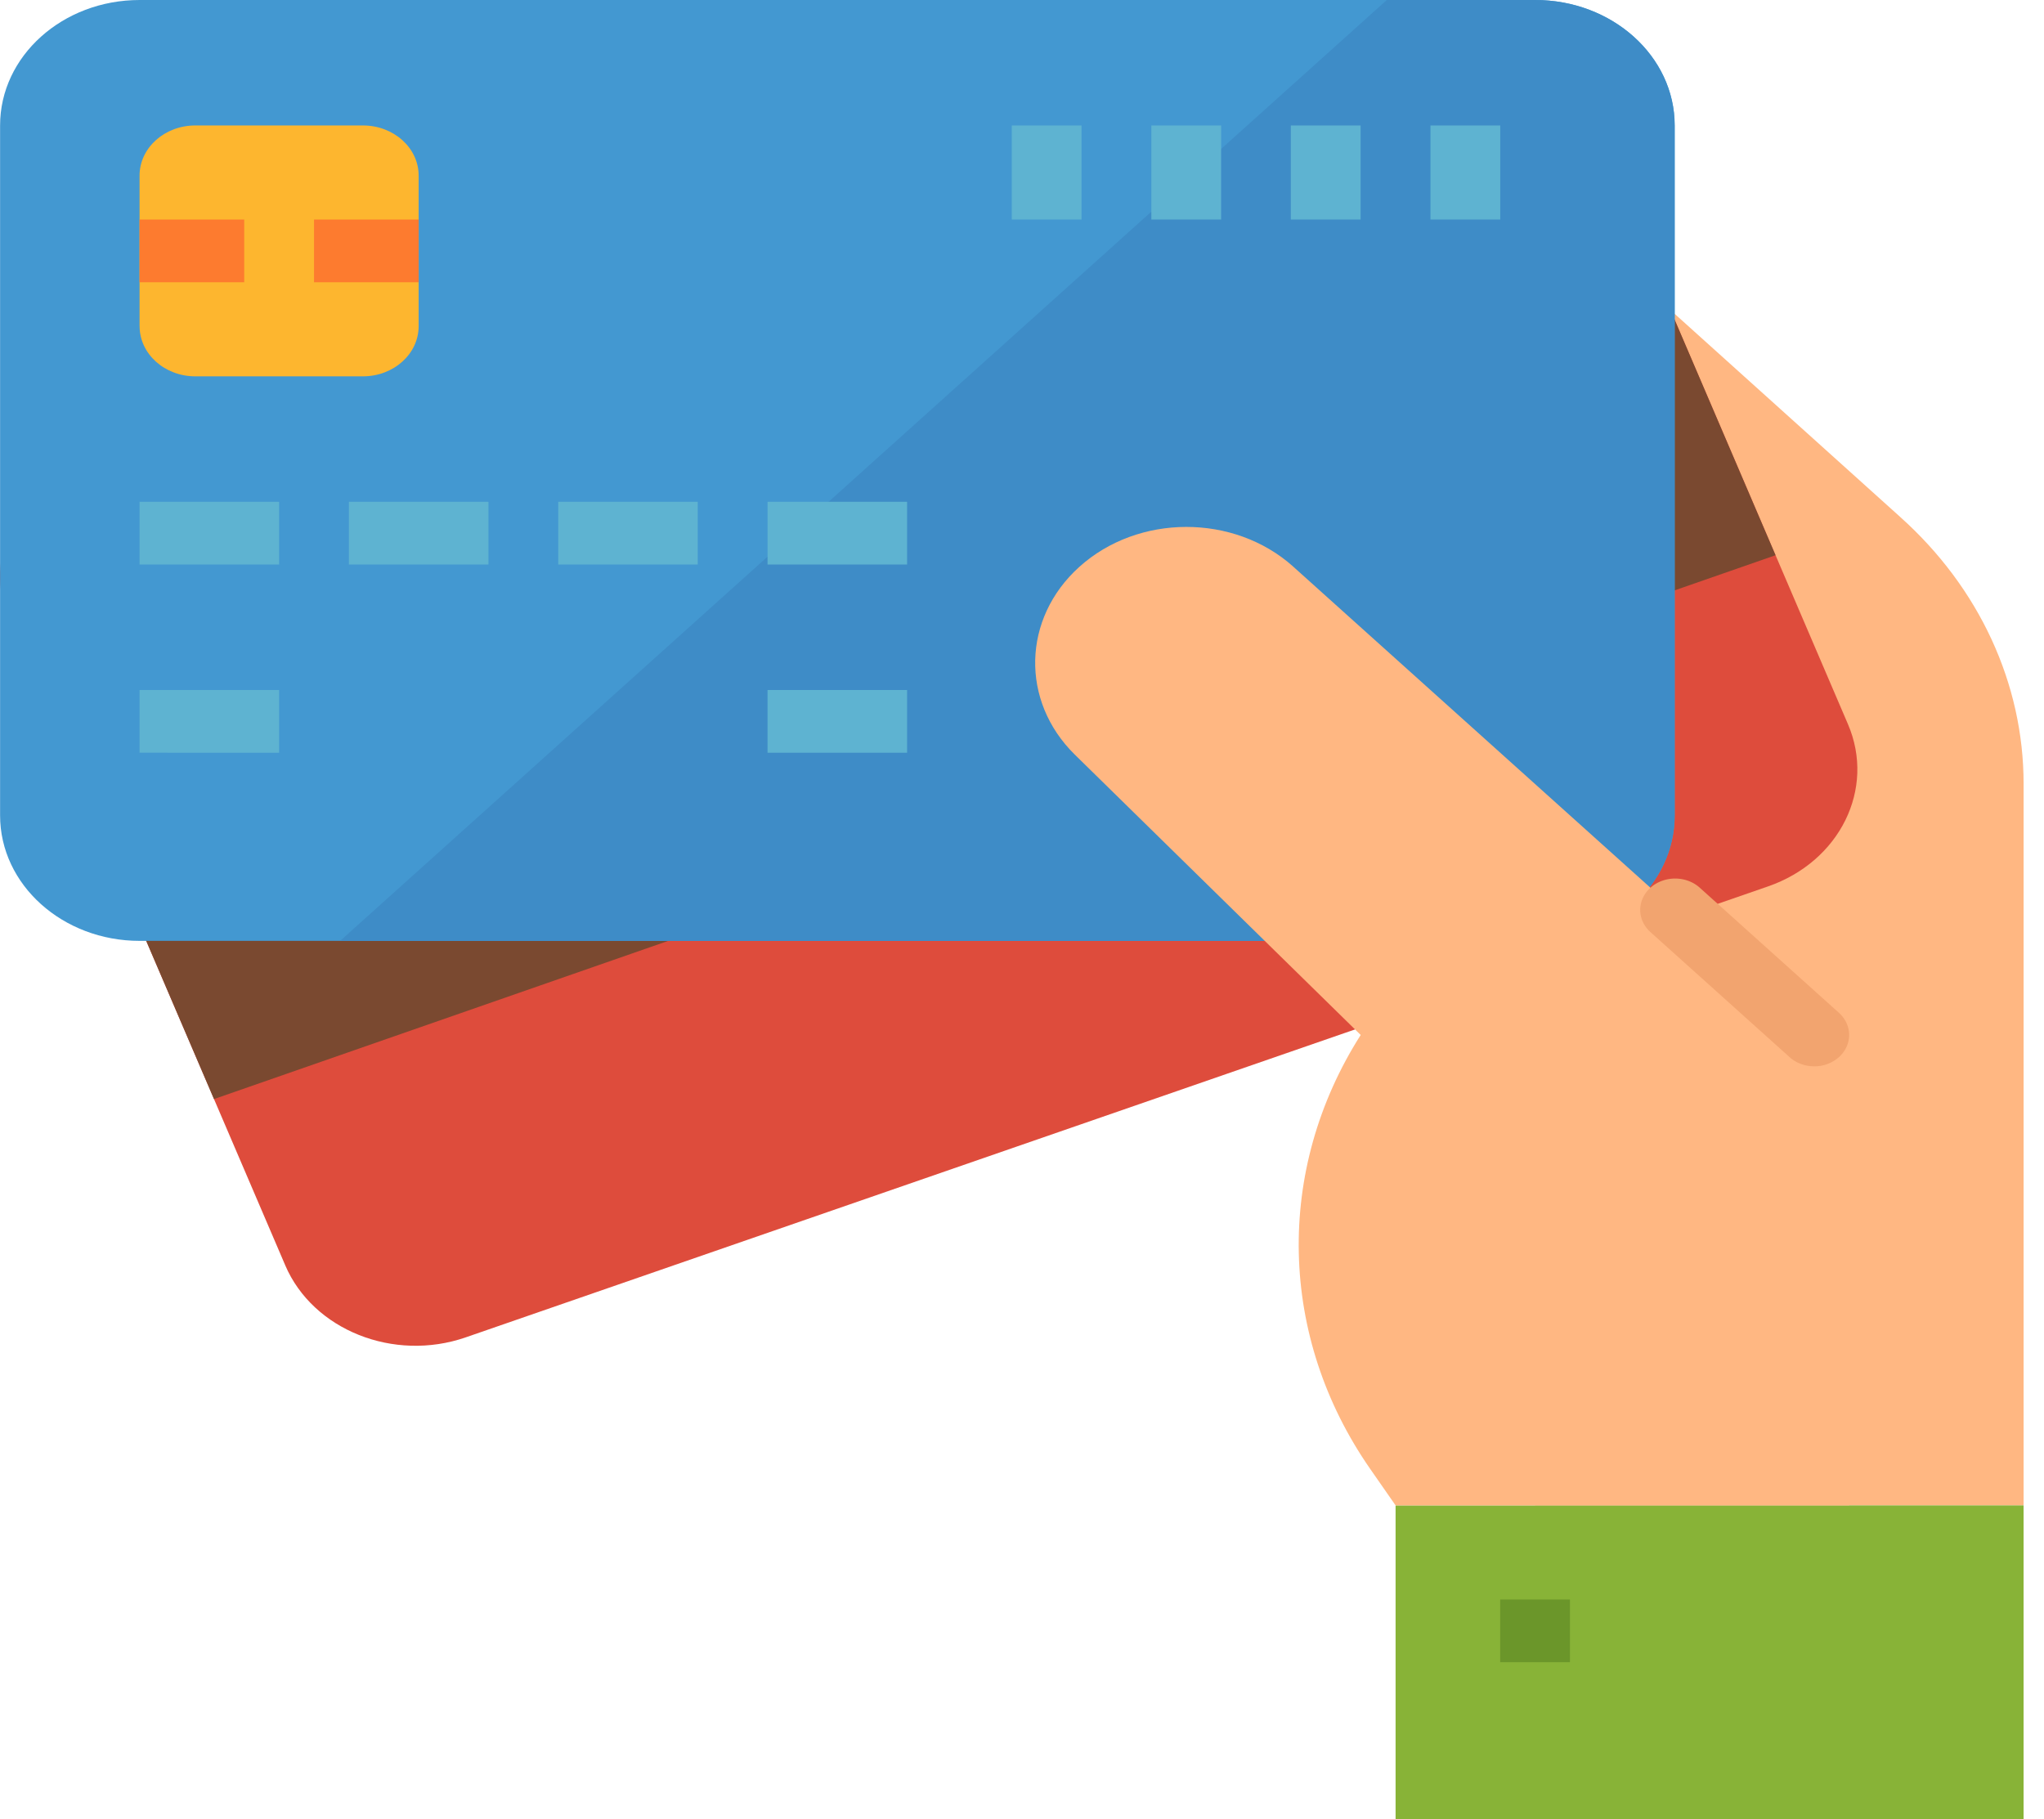
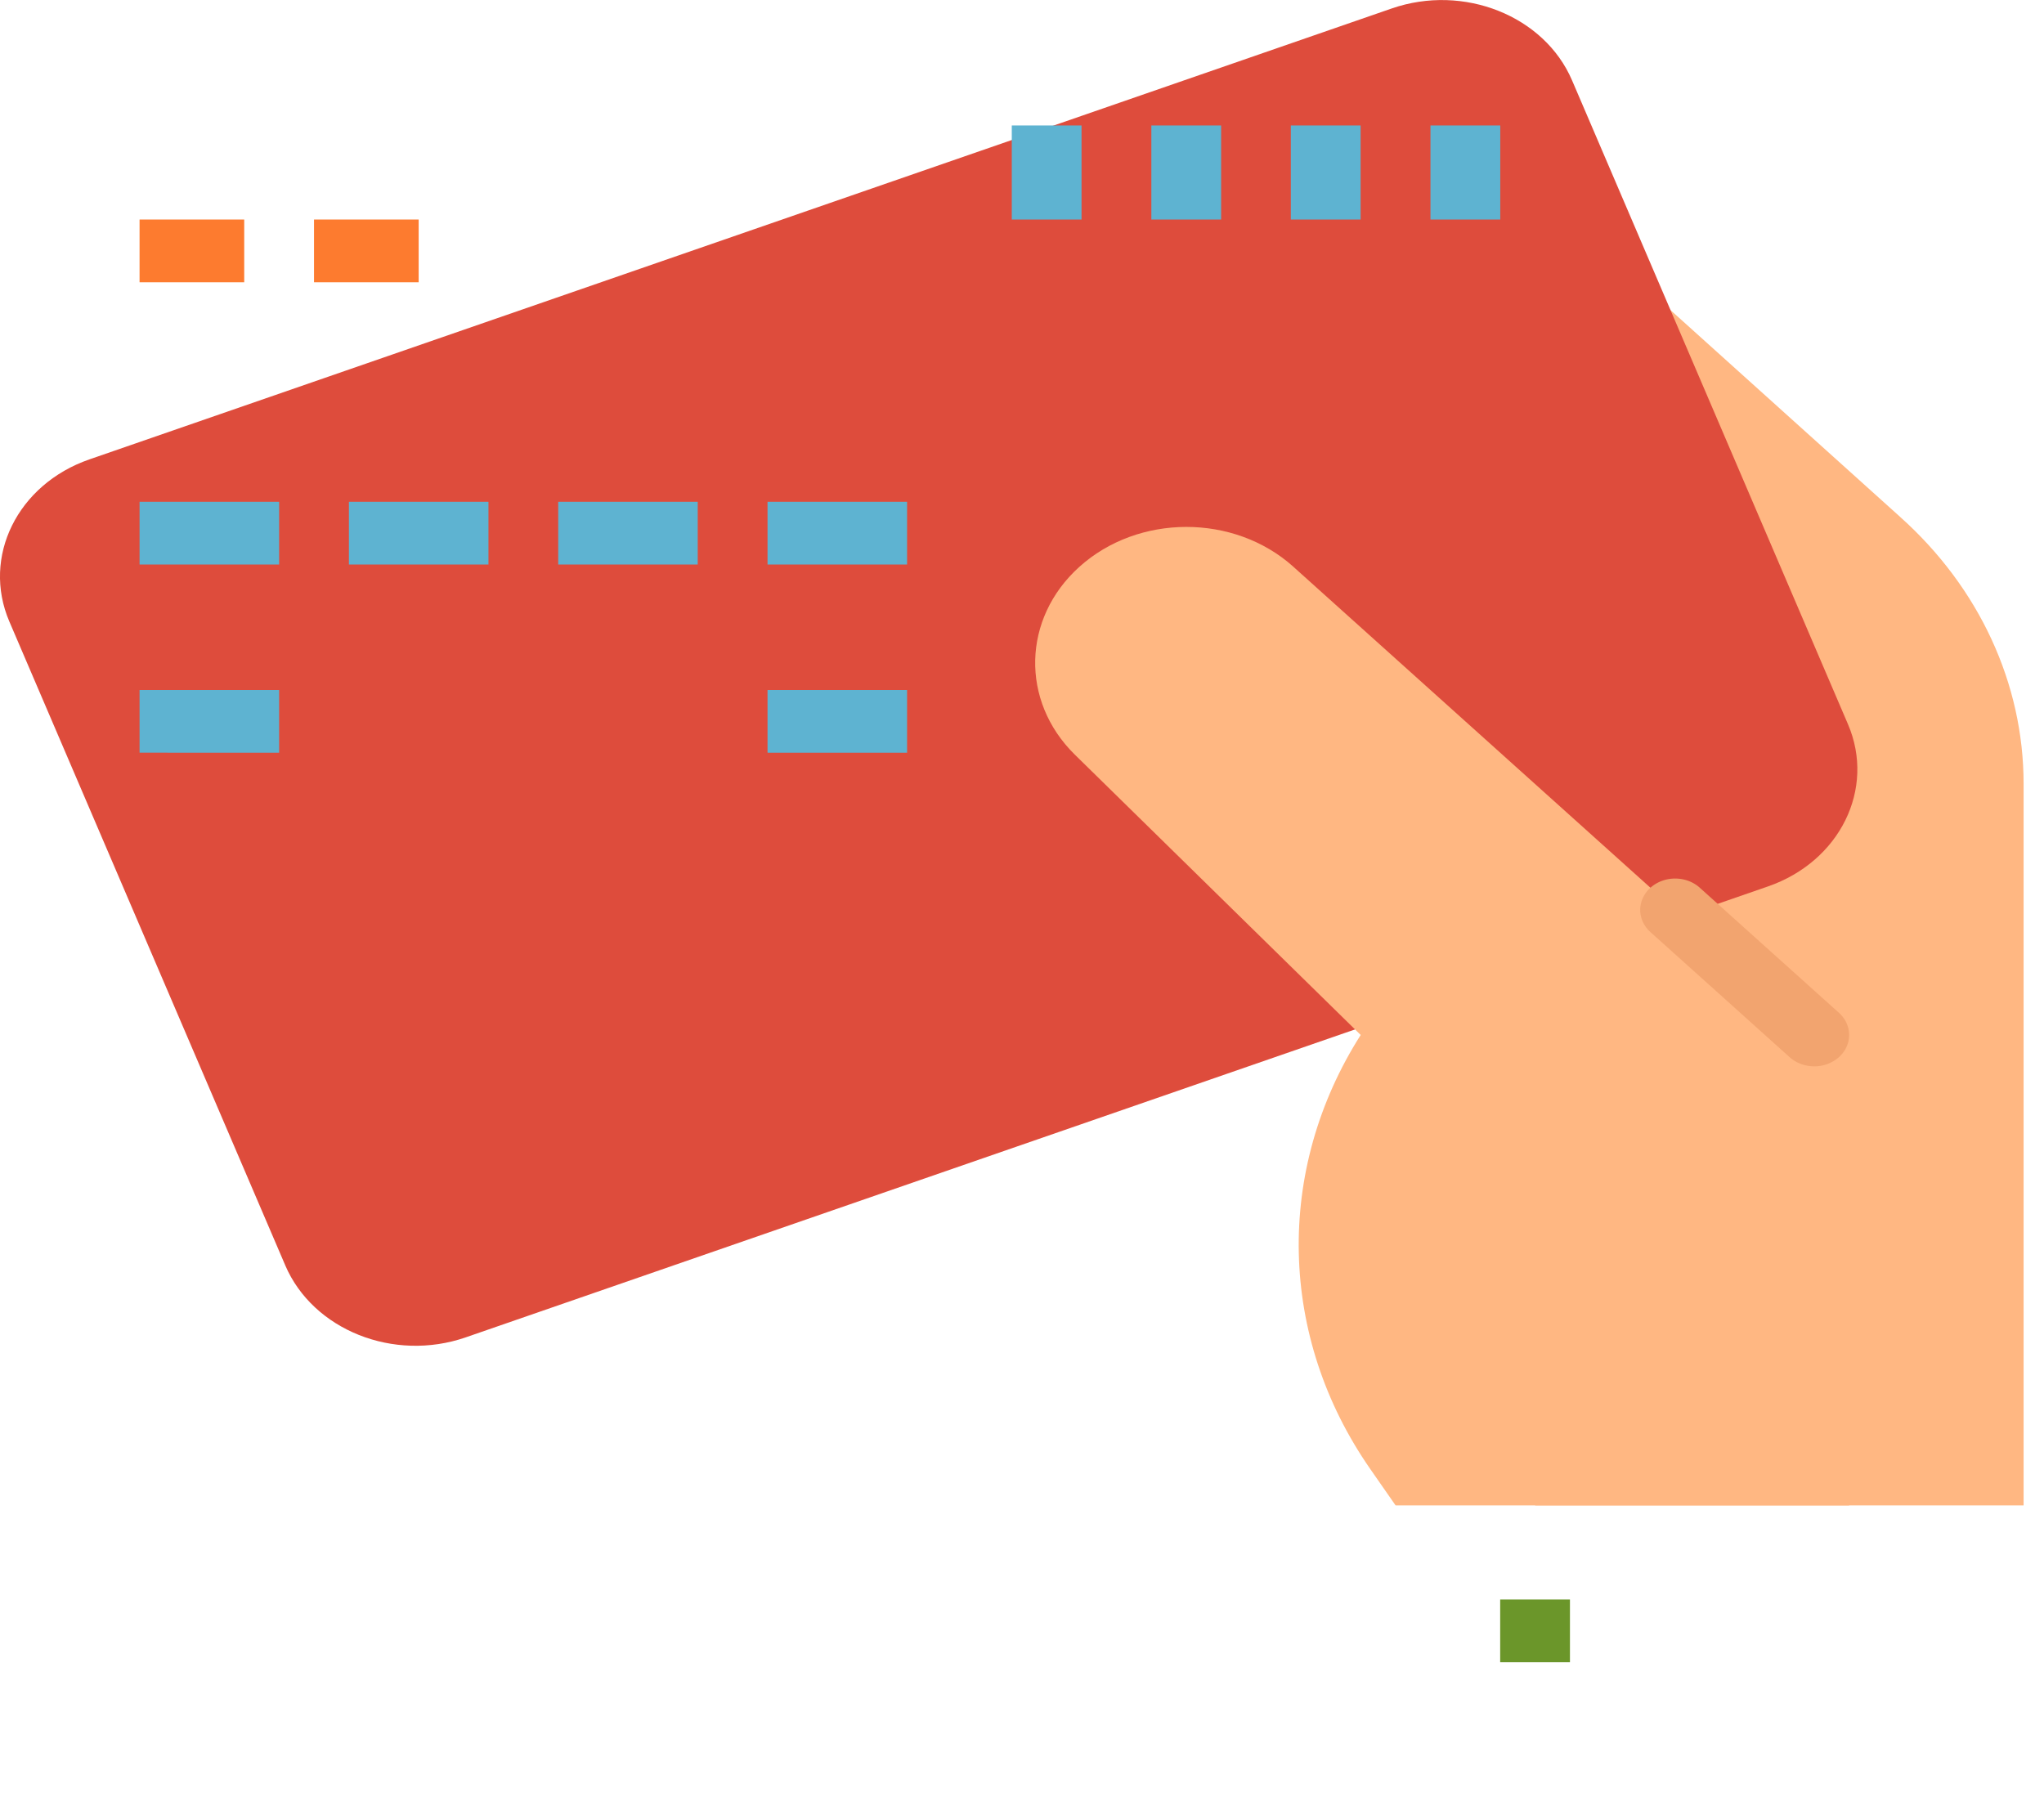
<svg xmlns="http://www.w3.org/2000/svg" fill="none" viewBox="0 0 100 89">
  <path fill="#FFB782" d="M92.961 25.29L75.106 9.209v64.448h23.896V38.35c0-4.902-2.175-9.602-6.04-13.058z" />
  <path fill="#DE4C3C" d="M13.957 61.913L.457 30.41c-1.355-3.163.398-6.715 3.917-7.933L68.088.414c3.518-1.218 7.47.357 8.824 3.521l13.499 31.503c1.355 3.163-.398 6.715-3.918 7.934l-63.71 22.063c-3.52 1.218-7.47-.36-8.827-3.522z" />
-   <path fill="#7A4930" d="M81.776 15.283L5.383 41.903l5.087 11.872 76.396-26.609-5.09-11.883z" />
-   <path fill="#4398D1" d="M.004 39.897V6.138C.004 2.748 3.06 0 6.832 0h68.275c3.77 0 6.827 2.748 6.827 6.138v33.759c0 3.39-3.057 6.138-6.827 6.138H6.832c-3.77 0-6.828-2.749-6.828-6.138z" />
-   <path fill="#3E8CC7" d="M75.102 0h-7.255L16.641 46.035H75.1c3.771 0 6.828-2.749 6.828-6.138V6.138C81.93 2.748 78.872 0 75.102 0z" />
  <path fill="#5EB3D1" d="M6.828 24.552h6.828v3.069H6.828v-3.07zM6.828 33.759h6.828v3.069H6.828v-3.07zM37.55 33.759h6.828v3.069h-6.827v-3.07zM17.07 24.552h6.827v3.069H17.07v-3.07zM27.309 24.552h6.827v3.069H27.31v-3.07zM37.55 24.552h6.828v3.069h-6.827v-3.07zM69.984 6.139h3.414v4.603h-3.414V6.14zM63.152 6.139h3.414v4.603h-3.414V6.14zM56.328 6.139h3.414v4.603h-3.414V6.14zM49.5 6.139h3.413v4.603H49.5V6.14z" />
-   <path fill="#88B337" d="M68.277 73.655h30.724V89H68.277V73.655z" />
  <path fill="#FFB782" d="M63.267 27.721c-2.895-2.593-7.58-2.585-10.465.017-2.79 2.517-2.886 6.56-.22 9.183L66.57 50.639c-4.205 6.615-4.025 14.772.465 21.232l1.242 1.785h22.189V52.174l-27.2-24.453z" />
  <path fill="#6B962A" d="M73.394 78.259h3.414v3.069h-3.414v-3.07z" />
-   <path fill="#FDB62F" d="M6.828 15.96V8.593c0-1.357 1.222-2.455 2.731-2.455h8.193c1.51 0 2.73 1.098 2.73 2.455v7.365c0 1.357-1.22 2.456-2.73 2.456H9.56c-1.509 0-2.73-1.099-2.73-2.456z" />
  <path fill="#FD7B2F" d="M6.828 10.741h5.12v3.07h-5.12v-3.07zM15.363 10.741h5.12v3.07h-5.12v-3.07z" />
  <path fill="#F2A46F" d="M88.76 52.173c-.453 0-.888-.161-1.207-.45l-6.828-6.137c-.655-.61-.636-1.58.043-2.17.663-.574 1.71-.574 2.371 0l6.828 6.138c.665.6.665 1.571 0 2.17a1.81 1.81 0 0 1-1.207.45z" />
</svg>